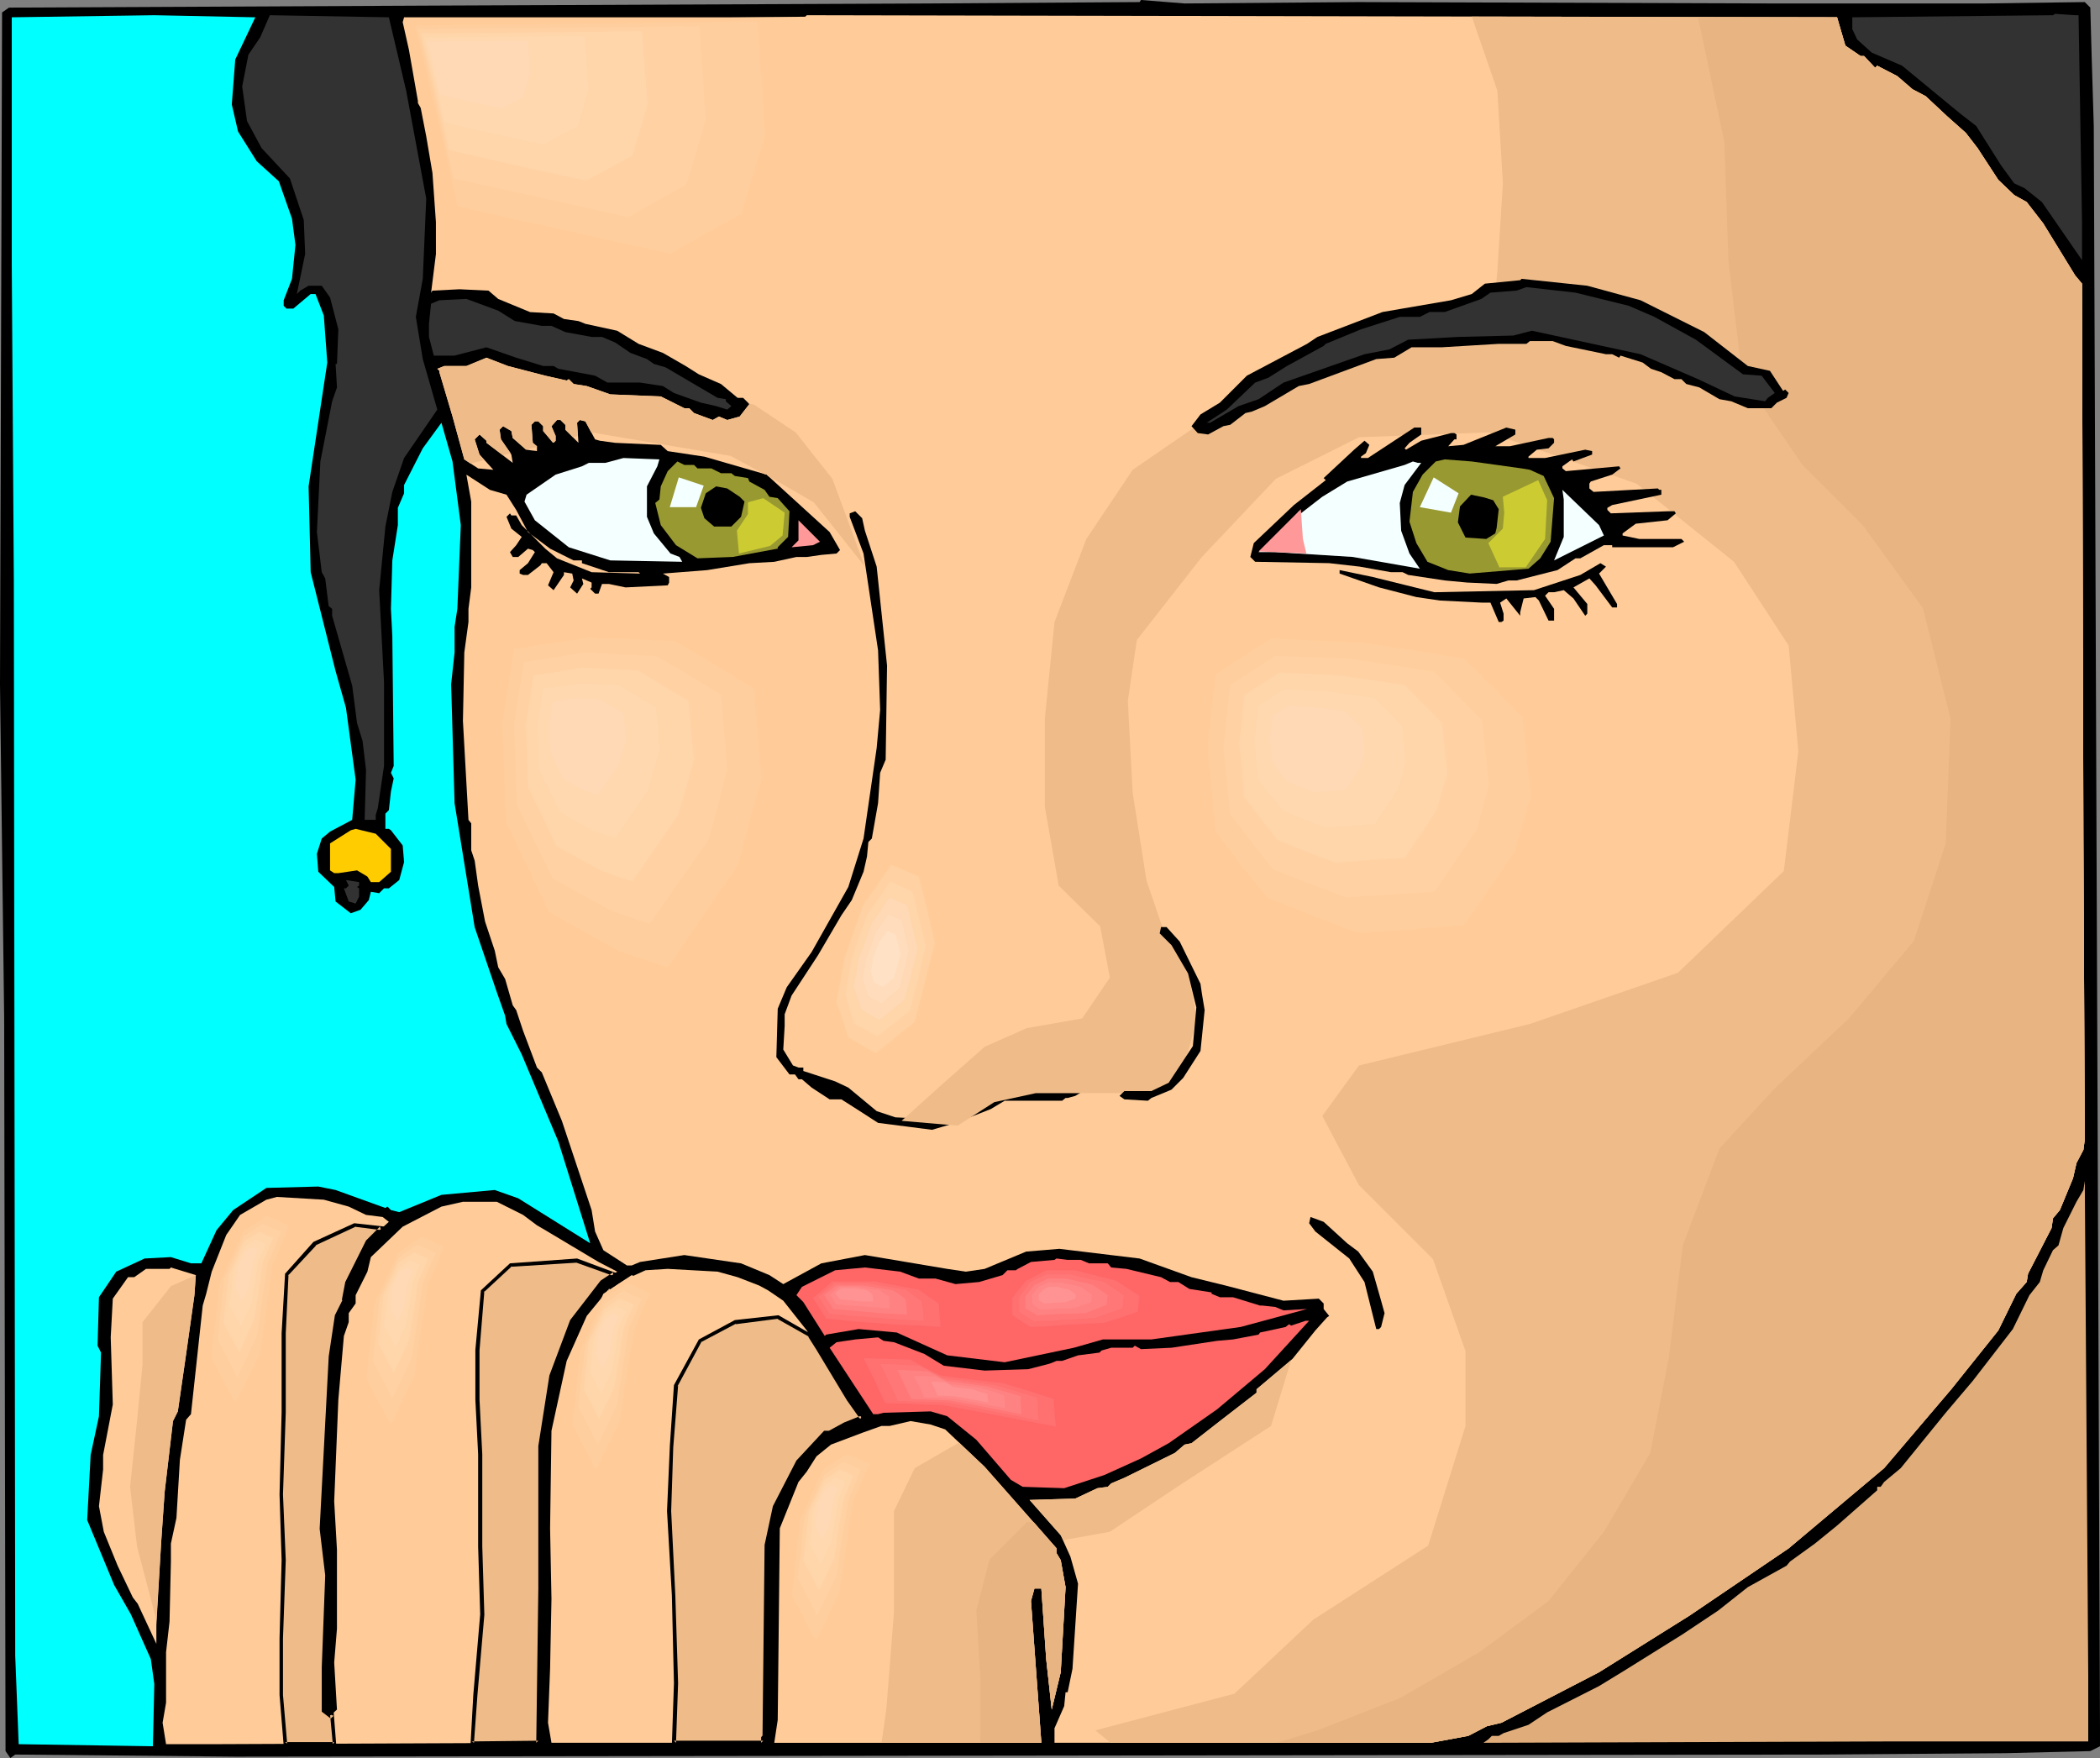
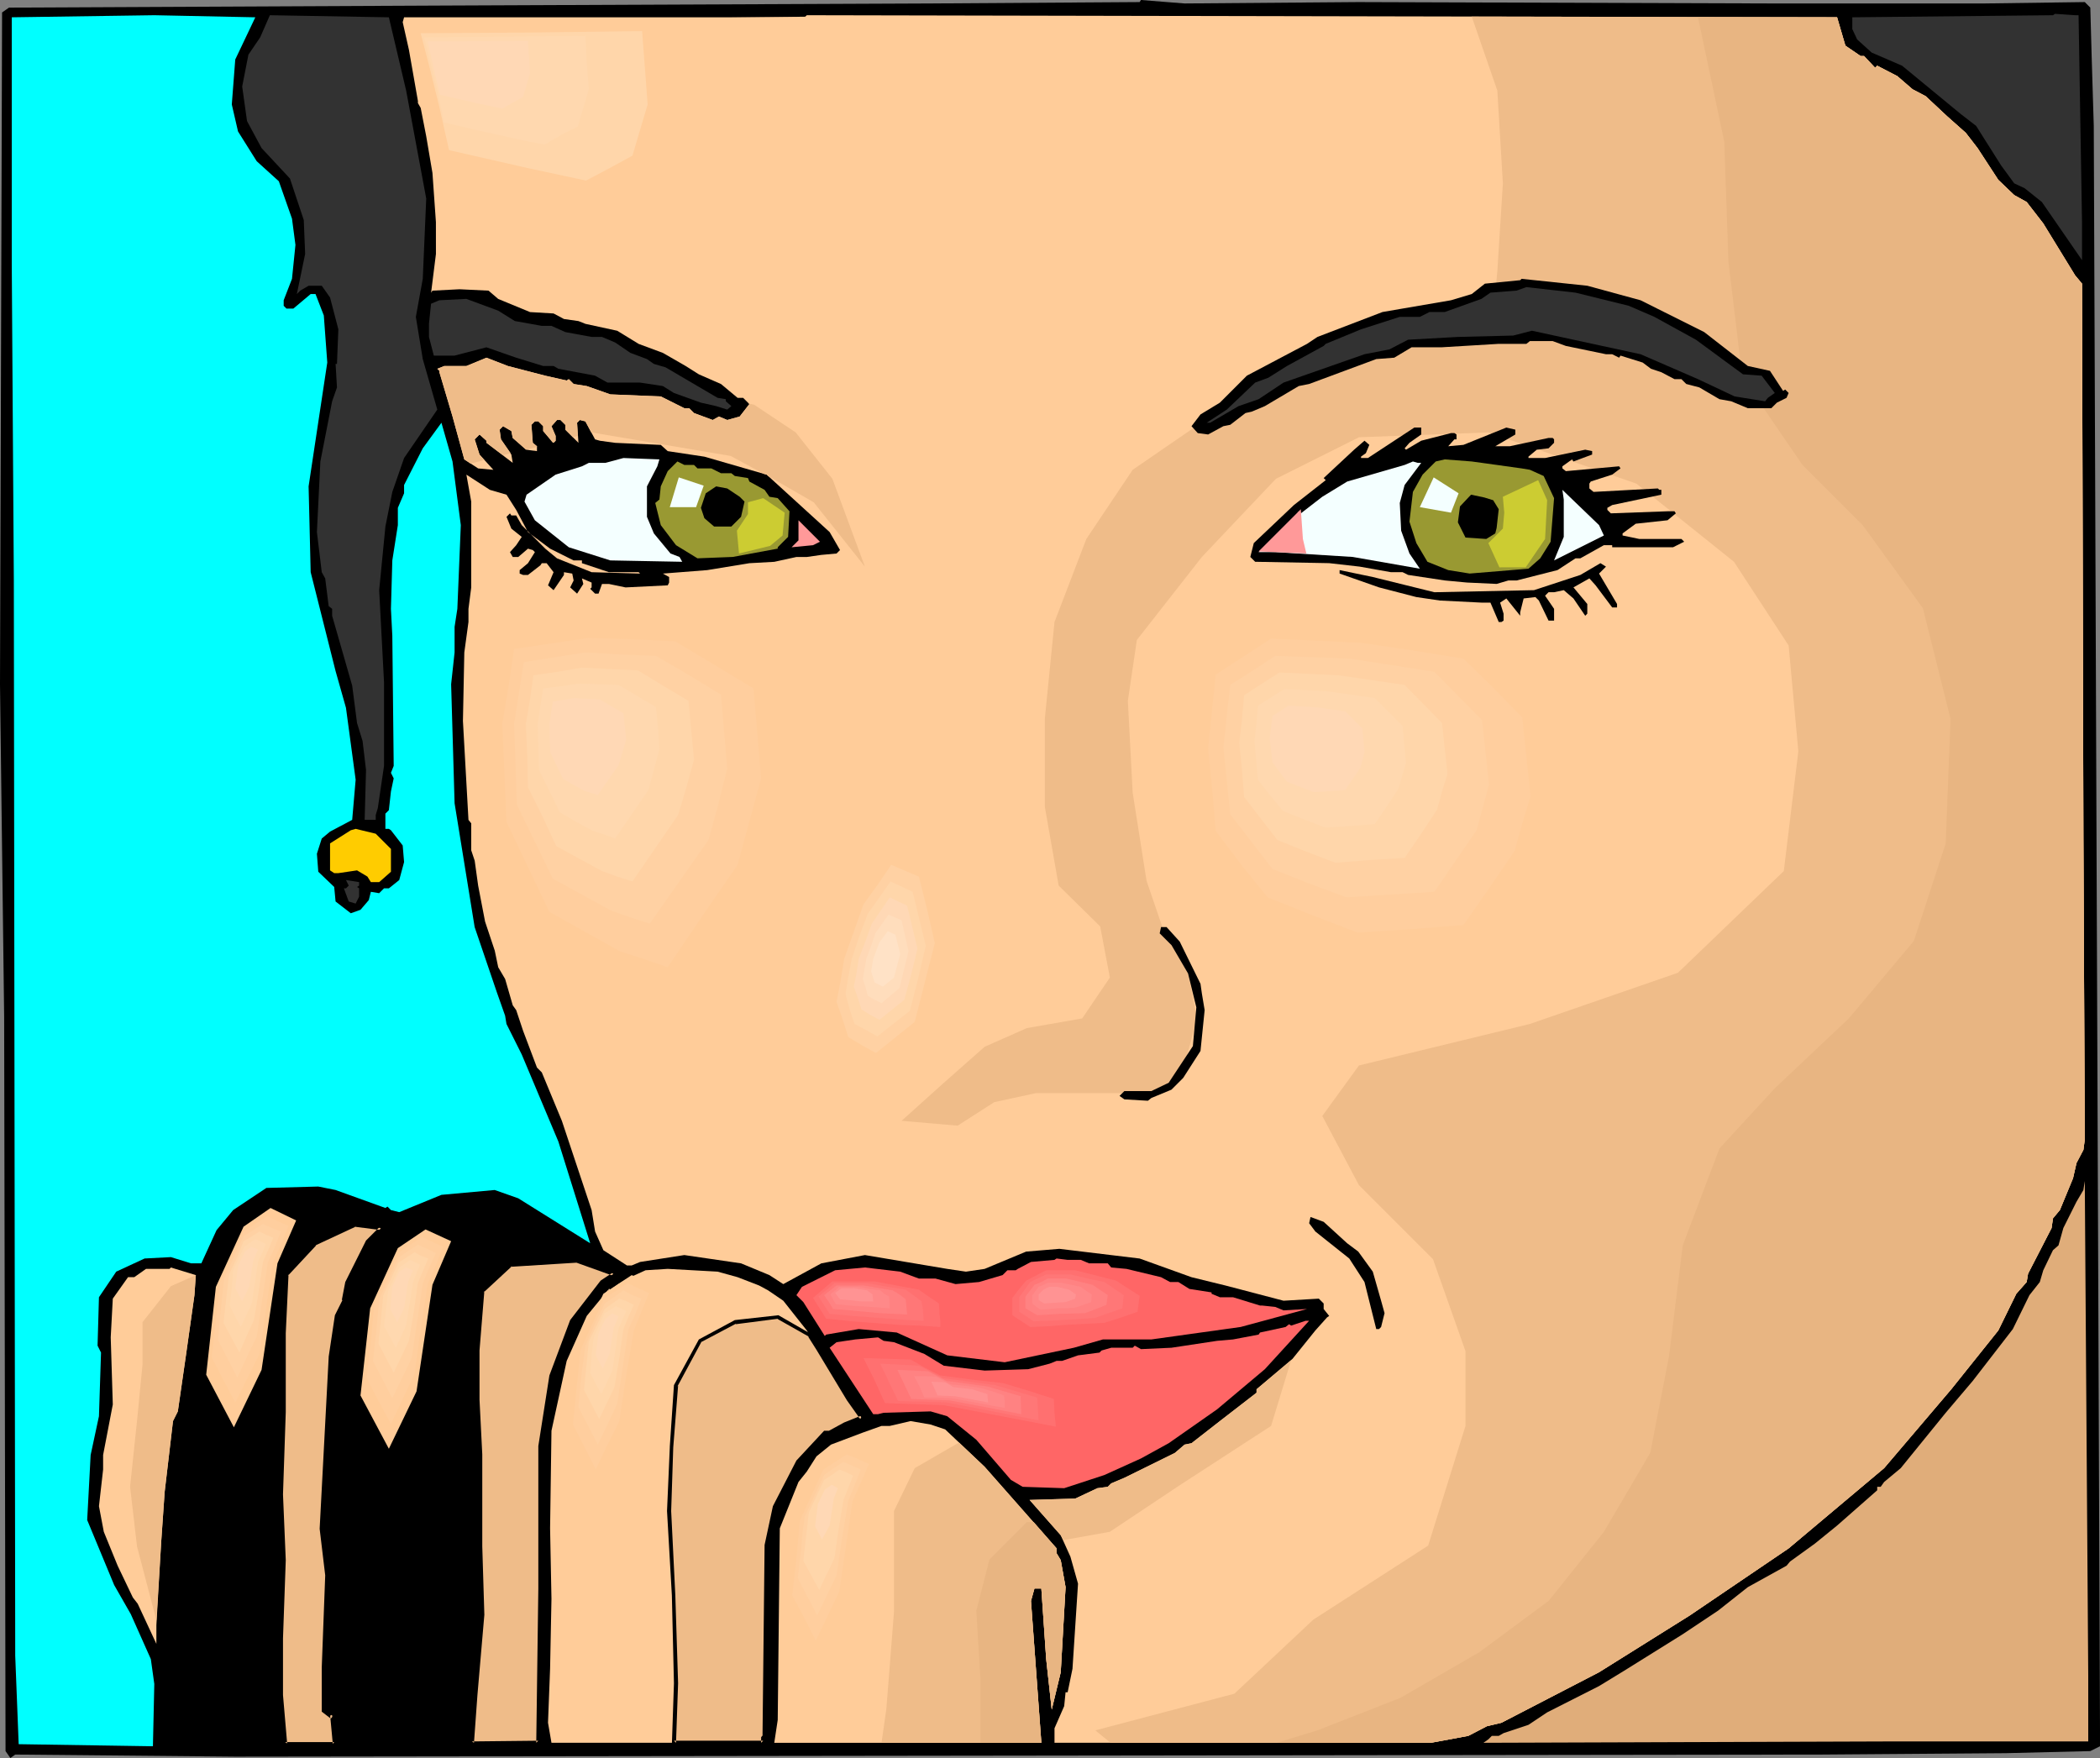
<svg xmlns="http://www.w3.org/2000/svg" xmlns:ns1="http://sodipodi.sourceforge.net/DTD/sodipodi-0.dtd" xmlns:ns2="http://www.inkscape.org/namespaces/inkscape" version="1.0" width="129.766mm" height="108.642mm" id="svg114" ns1:docname="Female 162.wmf">
  <rect width="100%" height="100%" fill="#808080" stroke="none" />
  <ns1:namedview id="namedview114" pagecolor="#ffffff" bordercolor="#000000" borderopacity="0.25" ns2:showpageshadow="2" ns2:pageopacity="0.0" ns2:pagecheckerboard="0" ns2:deskcolor="#d1d1d1" ns2:document-units="mm" />
  <defs id="defs1">
    <pattern id="WMFhbasepattern" patternUnits="userSpaceOnUse" width="6" height="6" x="0" y="0" />
  </defs>
  <path style="fill:#000000;fill-opacity:1;fill-rule:evenodd;stroke:none" d="m 317.22,0.485 96.475,0.323 h 49.773 l 23.432,-0.323 1.293,1.293 0.323,11.635 0.485,15.998 0.323,81.767 0.323,85.807 0.808,206.68 v 4.201 l -2.262,1.131 -19.715,0.485 -42.986,0.323 L 54.944,410.291 3.555,409.806 2.424,410.614 1.293,408.998 0.97,237.545 0,159.818 0.485,2.909 2.101,1.778 104.555,1.293 217.352,0.808 266.155,0.485 266.478,0 276.659,0.808 Z" id="path1" />
  <path style="fill:#323232;fill-opacity:1;fill-rule:evenodd;stroke:none" d="m 485.446,3.555 0.808,48.317 v 8.888 l -9.373,-13.574 -4.04,-3.232 -2.424,-1.131 -3.07,-4.201 -5.818,-9.211 -3.555,-2.747 -13.736,-11.312 -7.11,-3.07 -3.394,-3.07 -1.131,-2.424 V 4.04 l 46.864,-0.485 0.485,-0.323 4.686,0.323 z" id="path2" />
  <path style="fill:#00ffff;fill-opacity:1;fill-rule:evenodd;stroke:none" d="m 54.944,13.897 -0.808,10.504 1.454,6.302 4.363,6.949 5.171,4.686 3.07,8.726 0.808,6.141 -0.808,7.918 -1.939,5.009 v 1.293 l 0.646,0.646 h 1.616 l 4.04,-3.394 h 1.131 l 1.939,5.009 0.808,10.988 -4.363,28.926 0.485,20.038 5.818,23.108 2.424,8.565 2.262,16.806 -0.808,9.373 -5.171,2.747 -1.939,1.616 -1.131,3.555 0.323,4.201 3.717,3.555 0.323,3.393 3.555,2.747 2.262,-0.808 1.939,-2.262 0.485,-1.939 1.939,0.323 1.131,-1.131 h 1.131 l 2.424,-1.939 1.131,-4.201 -0.323,-3.878 -2.747,-3.555 -0.485,-0.323 h -0.808 v -3.555 l 0.808,-0.808 0.485,-4.363 0.646,-3.07 -0.646,-1.293 0.646,-1.616 -0.323,-30.38 -0.323,-6.302 0.323,-11.312 1.293,-8.241 v -4.04 l 1.454,-3.393 v -1.939 l 4.363,-8.565 4.363,-5.979 2.586,9.049 1.939,14.867 -0.808,19.553 -0.646,4.201 v 5.979 l -0.808,7.433 0.808,27.794 4.686,28.926 5.171,15.19 1.939,5.494 0.323,1.939 3.555,7.11 8.565,20.361 7.434,23.755 -16.806,-10.504 -5.494,-1.939 -12.443,1.131 -9.858,4.04 -1.939,-0.485 -0.808,-0.808 -0.485,0.323 -11.635,-4.201 -4.04,-0.808 -12.12,0.323 -7.757,5.171 -3.878,4.686 -3.555,7.757 H 44.602 l -4.686,-1.454 -6.141,0.323 -6.626,3.07 -4.04,5.979 -0.323,11.312 0.808,1.616 -0.485,14.867 -1.939,9.049 -0.808,15.19 6.302,15.19 3.878,6.787 4.686,10.504 0.808,5.817 L 35.714,407.867 4.363,407.382 3.555,386.698 3.232,135.579 2.747,61.568 V 4.04 L 36.037,3.555 59.63,4.04 Z" id="path3" />
  <path style="fill:#323232;fill-opacity:1;fill-rule:evenodd;stroke:none" d="m 94.859,21.169 4.686,25.209 -0.808,18.745 -1.616,8.888 1.616,9.857 3.394,11.796 -7.757,11.312 -2.747,7.918 -1.616,8.08 -1.454,14.867 1.131,21.492 v 19.553 l -1.454,9.857 -0.485,1.616 v 1.131 h -2.586 l 0.323,-11.635 -0.808,-6.787 -1.293,-4.201 -1.131,-8.726 -4.686,-16.321 v -1.616 l -0.808,-0.646 -0.808,-6.464 -0.808,-1.454 -1.131,-9.373 0.808,-16.483 2.747,-14.059 1.131,-3.232 -0.323,-5.494 h 0.323 l 0.323,-8.08 -1.939,-7.433 -1.939,-2.747 h -3.07 l -1.939,1.131 -0.808,0.808 1.939,-9.373 -0.323,-7.918 -3.232,-9.696 -6.626,-7.11 -3.394,-6.302 -1.131,-8.08 1.454,-7.433 2.747,-4.04 2.262,-5.171 27.795,0.485 z" id="path4" />
  <path style="fill:#ffcc99;fill-opacity:1;fill-rule:evenodd;stroke:none" d="m 430.987,10.665 3.555,2.424 h 0.808 l 2.586,2.747 0.485,-0.485 4.686,2.424 3.555,3.07 3.07,1.616 5.01,4.686 4.363,3.878 2.747,3.555 4.848,7.433 3.717,3.555 2.909,1.616 3.878,5.009 7.434,12.12 1.616,1.939 0.323,129.276 0.323,70.617 -0.323,2.424 -1.616,3.07 -0.808,3.555 -3.07,7.433 -1.616,1.939 -0.323,2.262 -5.494,10.665 -0.323,1.939 -2.424,2.747 -4.202,8.565 -10.989,13.736 -15.675,18.422 -22.301,18.745 -23.109,15.675 -21.17,13.251 -22.786,11.796 -3.394,0.808 -4.363,2.262 -8.726,1.616 h -87.91 v -3.393 l 2.262,-5.171 0.323,-3.232 h 0.485 l 1.131,-5.494 1.293,-19.876 -1.778,-6.302 -2.262,-5.009 -7.272,-8.241 10.666,-0.323 5.171,-2.424 2.424,-0.323 0.808,-0.808 3.07,-1.293 11.797,-5.817 2.262,-1.939 1.616,-0.323 6.626,-5.171 8.565,-6.625 v -0.808 l 8.403,-7.11 5.333,-6.625 2.747,-3.07 0.485,-0.323 -1.293,-1.616 v -1.293 l -1.131,-1.131 -8.242,0.485 -13.574,-3.555 -7.918,-1.939 -12.12,-4.363 -18.746,-2.262 -7.757,0.646 -9.696,4.04 -4.363,0.646 -4.363,-0.646 -19.23,-3.232 -10.181,1.939 -8.888,4.848 -3.232,-2.101 -6.626,-2.747 -13.251,-1.939 -10.342,1.616 -1.939,0.808 h -1.131 l -5.494,-3.555 -1.939,-4.363 -0.808,-5.009 -2.262,-6.787 -4.686,-14.059 -4.686,-11.312 -1.131,-1.131 -3.232,-8.565 -1.616,-4.848 -0.808,-1.131 -1.778,-6.141 -1.616,-2.747 -0.808,-3.878 -2.262,-6.787 -1.616,-8.403 -0.808,-5.817 -0.808,-2.424 v -6.302 l -0.646,-0.808 -1.293,-23.108 0.323,-15.998 0.97,-7.11 v -3.07 l 0.646,-5.009 v -20.038 l -1.131,-6.302 5.494,3.555 3.878,1.131 2.262,3.555 2.747,5.171 5.171,3.878 5.494,2.747 h 1.939 v 0.646 l 6.302,2.101 h 6.949 l 0.323,0.323 -11.312,-0.323 -8.08,-3.232 -2.747,-2.262 -5.494,-5.494 -1.293,-2.262 h -1.131 l -0.323,-0.485 -0.808,0.808 1.131,2.747 2.424,1.939 -1.293,1.939 -1.454,1.616 0.646,1.131 h 1.293 l 2.262,-1.939 1.131,0.323 0.485,0.485 -1.616,2.586 -1.939,1.616 v 0.808 l 0.808,0.323 h 1.131 l 2.909,-2.262 0.323,-0.485 h 1.131 l 1.616,2.101 -1.293,3.07 1.293,1.131 2.424,-3.555 v -0.646 l 1.939,0.323 0.323,1.616 -0.808,1.616 1.616,1.454 1.454,-2.262 -0.323,-1.293 2.262,0.97 v 1.131 l -0.323,0.323 1.131,1.131 h 0.808 l 0.808,-2.262 h 1.616 l 3.878,0.808 9.858,-0.485 0.323,-0.646 v -1.293 l -1.454,-0.808 10.342,-0.808 9.858,-1.616 5.818,-0.323 5.171,-1.131 h 2.424 l 3.394,-0.485 3.555,-0.323 0.808,-0.808 -2.424,-4.201 -14.706,-13.412 -14.544,-4.201 -8.565,-1.293 -1.616,-1.454 -10.666,-0.485 -3.555,-0.485 -1.131,-0.323 -2.262,-4.201 -1.293,-0.323 -0.646,0.646 0.323,4.686 -3.07,-3.07 v -1.131 l -1.131,-1.131 h -0.808 l -1.293,1.454 0.97,2.262 v 1.131 l -0.485,0.485 -2.424,-2.747 v -1.131 l -1.131,-1.131 h -0.808 l -0.808,0.808 0.323,4.201 0.97,0.808 v 1.131 l -2.424,-0.323 -3.232,-2.747 -0.323,-1.616 -1.939,-1.131 -0.808,0.808 0.323,2.262 2.424,3.555 0.323,1.939 -6.141,-4.686 v -0.485 l -1.616,-1.454 -1.131,1.131 1.131,3.555 3.232,3.555 -3.555,-0.323 -3.232,-2.101 -2.747,-10.019 -3.07,-10.342 v -0.323 l -0.485,-0.485 1.616,-0.646 h 5.171 l 4.686,-1.939 5.01,1.939 8.726,2.262 5.01,1.131 0.485,-0.323 1.131,1.131 3.07,0.485 5.494,1.939 11.797,0.485 5.494,2.747 h 1.131 l 1.131,1.131 4.363,1.616 1.454,-0.808 1.939,0.808 2.909,-0.808 2.262,-2.909 -1.454,-1.454 h -1.293 l -3.878,-3.232 -5.171,-2.262 -3.07,-1.939 -5.333,-3.07 -5.656,-2.101 -5.01,-3.07 -7.434,-1.616 -1.616,-0.646 -3.394,-0.485 -2.424,-1.293 -5.494,-0.323 -7.434,-3.07 -2.262,-1.939 -6.787,-0.323 -6.302,0.323 -0.323,0.485 1.131,-9.049 V 51.872 L 101,40.399 99.545,31.834 98.253,25.209 97.606,24.078 V 23.593 L 95.505,11.635 94.051,5.171 94.374,4.04 h 93.566 l 0.485,-0.485 240.622,0.485 z" id="path5" />
  <path style="fill:#323232;fill-opacity:1;fill-rule:evenodd;stroke:none" d="m 120.23,74.98 6.302,1.131 h 2.262 l 3.232,1.454 6.141,1.131 h 2.424 l 3.07,1.293 3.555,2.424 3.878,1.454 1.616,1.131 2.747,0.808 12.12,7.11 1.939,0.323 v 0.485 l 1.293,1.131 -0.97,0.808 -2.586,-0.808 -3.555,-0.808 -6.302,-2.262 -2.586,-1.616 -5.333,-0.808 h -7.595 l -2.909,-1.616 -8.565,-1.616 -1.131,-0.646 h -2.424 l -6.302,-1.939 -6.949,-2.424 -7.434,1.939 h -4.848 l -1.131,-4.363 v -3.07 l 0.485,-4.686 1.939,-0.808 6.302,-0.323 7.434,2.747 z" id="path6" />
  <path style="fill:#f4ffff;fill-opacity:1;fill-rule:evenodd;stroke:none" d="m 153.52,108.915 -2.424,4.686 v 7.11 l 1.616,3.878 3.878,4.686 2.101,0.808 0.646,1.131 -16.806,-0.323 -9.696,-3.07 -7.918,-6.302 -2.424,-4.363 0.485,-1.616 6.787,-4.686 6.141,-1.939 1.616,-0.808 h 3.878 l 4.202,-1.131 8.403,0.323 z" id="path7" />
  <path style="fill:#999932;fill-opacity:1;fill-rule:evenodd;stroke:none" d="m 162.085,108.592 0.808,0.808 h 3.232 l 2.262,1.131 h 2.424 l 0.808,0.646 3.07,0.485 0.323,0.808 3.555,1.939 1.131,1.616 1.939,0.323 2.747,3.07 -0.323,5.979 -2.424,2.424 v 0.323 l -10.504,1.939 -8.242,0.323 -5.01,-3.07 -3.555,-4.686 -1.293,-5.171 0.97,-0.808 0.323,-3.07 1.616,-3.555 2.262,-2.262 1.616,0.808 z" id="path8" />
  <path style="fill:#000000;fill-opacity:1;fill-rule:evenodd;stroke:none" d="m 172.75,116.025 1.131,1.131 -0.808,3.555 -2.262,2.262 h -4.04 l -2.262,-1.939 -0.808,-2.424 1.131,-3.393 2.424,-1.616 2.586,0.485 z" id="path9" />
-   <path style="fill:#000000;fill-opacity:1;fill-rule:evenodd;stroke:none" d="m 202,123.944 2.747,8.403 2.424,23.108 -0.323,21.977 -1.293,3.07 -0.485,7.11 -1.454,8.241 -0.808,0.808 -0.323,3.393 -0.808,3.555 -2.747,6.625 -2.424,3.555 -5.494,9.373 -6.141,9.373 -1.616,4.363 v 2.747 l -0.323,5.494 2.262,3.717 1.293,0.485 h 1.131 v 0.808 l 7.434,2.424 3.07,1.454 6.626,5.494 4.363,1.454 10.181,0.485 8.726,-2.747 17.938,-7.757 h 6.141 l 1.939,1.131 0.323,-0.323 h 0.808 l 0.485,0.323 v 1.131 l -4.525,2.747 -1.778,0.485 h -0.485 l -0.808,0.646 h -13.413 l -3.232,1.939 -8.242,3.232 -5.494,1.616 -12.605,-1.616 -5.01,-3.232 -3.555,-2.262 h -2.747 l -4.202,-2.747 -2.262,-1.939 h -0.808 l -0.808,-1.131 h -1.293 l -3.07,-4.04 0.323,-11.312 2.101,-5.009 5.818,-8.241 8.565,-15.19 3.555,-11.312 3.07,-21.169 0.808,-8.888 -0.485,-13.897 -3.394,-22.623 -3.232,-8.565 v -0.808 l 1.293,-0.485 1.616,1.616 z" id="path10" />
  <path style="fill:#ff9999;fill-opacity:1;fill-rule:evenodd;stroke:none" d="m 189.88,127.337 -5.01,0.485 1.616,-1.616 v -4.686 l 5.01,5.009 z" id="path11" />
  <path style="fill:#ffcc00;fill-opacity:1;fill-rule:evenodd;stroke:none" d="m 91.304,198.278 v 5.333 l -2.747,2.424 h -1.939 l -0.808,-1.293 -2.424,-1.454 -4.363,0.646 h -0.97 l -0.97,-0.646 v -6.302 l 4.848,-3.07 1.131,-0.323 4.686,1.131 z" id="path12" />
  <path style="fill:#323232;fill-opacity:1;fill-rule:evenodd;stroke:none" d="m 83.87,206.842 -0.485,0.323 0.485,0.323 v 1.939 l -0.808,1.616 -1.616,-0.485 -1.131,-3.07 h 0.485 l 0.646,-0.646 -0.646,-1.293 3.07,0.485 z" id="path13" />
  <path style="fill:#e0ad7a;fill-opacity:1;fill-rule:evenodd;stroke:none" d="M 487.708,406.736 H 441.976 l -95.505,0.323 1.131,-0.808 0.808,-0.808 h 1.616 l 1.131,-0.646 5.818,-1.939 4.363,-2.909 12.12,-6.141 5.818,-3.555 13.736,-8.565 8.242,-5.494 6.949,-5.494 9.05,-5.009 0.808,-0.97 5.818,-4.201 5.171,-4.201 9.373,-8.241 v -0.808 h 0.808 l 0.808,-1.131 3.878,-3.232 10.504,-12.928 6.302,-7.433 9.373,-12.12 3.878,-7.918 2.424,-3.07 0.808,-2.747 2.262,-4.686 1.293,-1.131 1.131,-4.04 3.07,-6.141 1.616,-2.747 0.323,-2.101 0.808,115.541 z" id="path14" />
-   <path style="fill:#ffcc99;fill-opacity:1;fill-rule:evenodd;stroke:none" d="m 81.446,281.822 4.04,1.939 3.878,0.485 1.454,1.131 -5.01,4.525 -4.686,9.534 -0.808,4.363 -1.616,3.555 -1.616,9.696 -1.939,39.914 1.293,10.988 -0.808,21.492 v 10.181 l 1.454,1.131 1.616,-1.454 -0.646,-10.988 0.646,-7.918 v -18.422 l -0.646,-11.312 0.97,-23.755 1.293,-14.867 1.131,-3.232 v -2.101 l 1.616,-2.262 v -1.939 l 2.747,-5.494 0.808,-3.393 7.434,-7.11 9.05,-4.686 5.01,-1.131 h 7.918 l 6.141,3.07 3.232,2.424 1.939,1.131 12.443,7.433 4.363,2.262 -3.555,2.424 -6.949,9.049 -4.848,12.928 -2.586,16.321 v 33.289 l -0.485,36.036 -75.952,0.323 H 38.784 l -0.808,-5.009 0.808,-4.686 v -11.796 l 0.808,-7.11 0.323,-14.059 v -4.201 l 1.293,-5.979 0.808,-13.574 1.454,-9.373 1.131,-1.293 2.747,-25.37 0.808,-2.747 1.293,-5.171 3.394,-8.565 3.232,-4.686 6.141,-3.555 2.424,-0.646 10.989,0.646 z" id="path15" />
  <path style="fill:#ffcc99;fill-opacity:1;fill-rule:evenodd;stroke:none" d="m 45.41,302.507 -1.939,13.736 -1.939,13.412 -1.131,2.262 -1.939,16.483 -0.808,11.635 -1.131,19.553 v 4.363 l -4.363,-9.373 -1.131,-1.454 -3.555,-7.433 -3.232,-7.918 -1.131,-5.979 0.97,-8.565 v -3.394 l 2.262,-11.796 -0.485,-15.675 0.485,-9.049 3.555,-5.009 h 1.454 l 2.747,-1.939 h 5.494 l 0.323,-0.323 5.818,1.778 z" id="path16" />
  <path style="fill:#ffcc99;fill-opacity:1;fill-rule:evenodd;stroke:none" d="m 172.265,298.305 5.01,1.939 2.101,1.131 3.555,2.424 5.494,6.949 2.586,4.363 7.11,11.796 2.747,3.878 0.485,0.323 -4.04,1.616 -3.555,1.939 h -1.131 l -6.141,6.625 -5.656,10.504 -1.778,9.049 -0.485,44.6 -0.323,0.485 v 1.131 h -49.45 l -0.808,-4.686 0.485,-12.604 0.323,-16.321 -0.323,-16.483 0.323,-22.785 3.555,-16.321 4.686,-10.504 5.171,-6.302 5.01,-2.747 3.555,-1.616 5.171,-0.323 11.635,0.646 z" id="path17" />
  <path style="fill:#ff6666;fill-opacity:1;fill-rule:evenodd;stroke:none" d="m 295.404,319.797 -11.15,9.373 -11.312,7.918 -6.464,3.555 -8.565,3.878 -9.373,3.07 -9.696,-0.323 -2.747,-1.616 -8.08,-9.373 -6.787,-5.494 -3.878,-1.131 -10.989,0.323 -1.293,0.323 h -1.131 l -10.181,-15.513 1.616,-1.293 4.363,-0.646 5.333,-0.485 1.293,0.808 2.424,0.323 7.11,2.747 4.525,2.747 9.534,1.131 10.181,-0.323 5.01,-1.293 1.616,-0.646 h 1.293 l 3.717,-1.293 5.01,-0.646 0.485,-0.485 2.262,-0.646 h 5.01 l 0.485,-0.485 1.454,0.808 7.11,-0.323 10.666,-1.616 3.717,-0.323 5.979,-1.131 0.323,-0.485 5.979,-1.293 0.808,-0.646 0.485,0.323 3.394,-1.131 h 0.808 z" id="path18" />
  <path style="fill:#ffcc99;fill-opacity:1;fill-rule:evenodd;stroke:none" d="m 220.745,333.856 9.211,8.726 16.806,19.068 v 1.131 l 0.97,1.616 1.131,6.302 -1.131,19.876 -2.101,8.726 -1.293,-11.796 -1.131,-16.483 h -1.616 l -0.808,2.909 2.424,33.127 H 180.83 l 0.808,-5.333 0.485,-44.762 4.363,-10.827 1.939,-2.424 2.262,-3.555 3.394,-2.747 7.272,-2.747 4.525,-1.616 h 1.939 l 4.848,-1.131 4.686,0.808 z" id="path19" />
  <path style="fill:#efbc89;fill-opacity:1;fill-rule:evenodd;stroke:none" d="m 110.211,407.059 0.808,-11.15 1.616,-18.745 -0.485,-15.998 v -21.492 l -0.646,-12.766 v -11.635 l 1.131,-13.736 6.626,-6.141 15.514,-0.97 8.565,3.07 -2.747,1.939 -6.949,9.049 -4.848,12.928 -2.586,16.321 v 33.289 l -0.485,36.036 z m -43.632,0.162 -0.808,-11.312 v -13.251 l 0.485,-18.26 -0.485,-15.352 0.485,-19.23 V 311.394 l 0.646,-13.736 6.626,-7.11 9.373,-4.363 6.141,0.646 -3.232,3.07 -4.686,9.534 -0.808,4.363 -1.616,3.555 -1.616,9.696 -1.939,39.914 1.293,10.988 -0.808,21.492 v 10.181 l 1.454,1.131 0.485,-0.323 0.485,6.787 z" id="path20" />
  <path style="fill:#000000;fill-opacity:1;fill-rule:evenodd;stroke:none" d="m 110.211,406.736 0.485,0.323 0.808,-11.15 v 0 l 1.616,-18.745 v 0 l -0.485,-15.998 v -21.492 l -0.646,-12.766 v -11.635 0.162 l 1.131,-13.897 -0.162,0.323 6.626,-6.141 -0.323,0.162 15.514,-0.97 h -0.162 l 8.565,3.07 v -0.808 l -2.909,1.939 -7.11,9.211 -4.848,12.928 -2.586,16.483 v 33.289 l -0.485,36.036 0.485,-0.485 -15.514,0.162 -0.323,0.808 16.322,-0.162 0.323,-36.359 v -33.289 0.162 l 2.747,-16.483 v 0 l 4.686,-12.766 v 0 l 6.949,-8.888 -0.162,0.162 3.555,-2.424 -9.534,-3.555 -15.675,1.131 -6.787,6.302 -1.293,13.897 v 0 11.635 l 0.646,12.766 v 21.492 l 0.485,15.998 v -0.162 l -1.616,18.907 v 0 l -0.646,11.635 z" id="path21" />
  <path style="fill:#000000;fill-opacity:1;fill-rule:evenodd;stroke:none" d="m 66.579,406.897 0.485,0.323 -0.97,-11.312 v 0 -13.251 l 0.646,-18.26 -0.646,-15.352 0.646,-19.23 V 311.394 l 0.646,-13.736 -0.162,0.323 6.626,-7.11 h -0.162 l 9.373,-4.363 h -0.323 l 6.302,0.808 -0.323,-0.808 -3.232,3.232 -4.848,9.696 -0.808,4.201 h 0.162 l -1.778,3.555 -1.454,9.696 v 0.162 l -2.101,39.914 v 0.162 l 1.293,10.827 v 0 l -0.808,21.492 v 10.342 l 2.101,1.616 0.646,-0.646 -0.808,-0.323 0.646,6.949 0.323,-0.485 H 66.579 l -0.323,0.808 h 12.282 l -0.646,-8.241 -1.131,0.97 h 0.646 l -1.616,-1.131 0.162,0.323 v -10.181 l 0.808,-21.492 v -0.162 L 75.629,356.964 v 0 l 1.939,-39.914 v 0 l 1.616,-9.696 -0.162,0.162 1.778,-3.555 0.808,-4.363 -0.162,0.162 4.848,-9.534 h -0.162 l 3.878,-3.717 -7.272,-0.808 -9.534,4.363 -6.626,7.433 -0.808,13.897 v 18.422 l -0.485,19.23 0.485,15.352 -0.485,18.26 v 13.251 0 l 0.97,11.796 z" id="path22" />
  <path style="fill:#efbc89;fill-opacity:1;fill-rule:evenodd;stroke:none" d="m 157.398,407.059 0.485,-13.897 -0.646,-20.523 -0.97,-19.715 0.646,-14.867 0.97,-14.382 5.656,-10.504 8.242,-4.363 9.858,-1.131 7.434,4.201 1.939,3.232 7.11,11.796 2.747,3.878 0.485,0.323 -4.04,1.616 -3.555,1.939 h -1.131 l -6.141,6.625 -5.656,10.504 -1.778,9.049 -0.485,44.6 -0.323,0.485 v 1.131 z m -15.029,-106.168 -0.323,0.323 0.162,-0.162 z" id="path23" />
  <path style="fill:#000000;fill-opacity:1;fill-rule:evenodd;stroke:none" d="m 157.398,406.574 0.485,0.485 0.485,-13.897 -0.646,-20.523 -0.97,-19.715 0.485,-14.867 v 0 l 1.131,-14.382 -0.162,0.162 5.656,-10.504 -0.162,0.162 8.242,-4.363 -0.162,0.162 10.019,-1.293 h -0.323 l 7.434,4.201 h -0.162 l 1.939,3.07 7.11,11.796 2.747,3.878 v 0.162 l 0.485,0.323 0.162,-0.808 -4.04,1.616 v 0 l -3.555,1.939 h 0.162 -1.293 l -6.464,6.949 -5.494,10.665 -1.939,9.049 -0.485,44.6 0.162,-0.323 -0.485,0.646 v 1.293 l 0.485,-0.485 h -20.846 l -0.485,0.97 21.654,-0.162 0.162,-1.454 -0.162,0.323 0.485,-0.485 0.323,-44.924 v 0.162 l 1.939,-9.049 v 0.162 l 5.494,-10.665 v 0.162 l 6.141,-6.625 h -0.323 1.293 l 3.555,-1.939 v 0 l 4.525,-1.778 -0.808,-0.808 h 0.162 l -2.909,-3.878 -6.949,-11.796 -2.101,-3.232 -7.595,-4.363 -10.181,1.131 -8.403,4.525 -5.818,10.665 -0.97,14.382 v 0.162 l -0.646,14.867 1.131,19.715 0.485,20.523 -0.485,14.382 z" id="path24" />
  <path style="fill:#000000;fill-opacity:1;fill-rule:evenodd;stroke:none" d="m 142.531,301.375 -0.485,-0.808 -0.323,0.323 0.646,0.646 0.162,-0.162 h -0.162 0.162 l 3.394,-2.586 -4.04,1.778 -0.162,0.323 0.485,0.646 3.717,-2.747 z" id="path25" />
  <path style="fill:#efbc89;fill-opacity:1;fill-rule:evenodd;stroke:none" d="m 205.878,407.059 1.131,-7.918 1.778,-22.623 v -23.593 l 4.848,-10.019 10.342,-5.979 5.979,5.656 16.806,19.068 v 1.131 l 0.97,1.616 1.131,6.302 -1.131,19.876 -2.101,8.726 -1.293,-11.796 -1.131,-16.483 h -1.616 l -0.808,2.909 2.424,33.127 z" id="path26" />
  <path style="fill:#f4ffff;fill-opacity:1;fill-rule:evenodd;stroke:none" d="m 162.569,118.449 h -6.141 l 2.101,-6.949 5.818,1.939 z" id="path27" />
  <path style="fill:#cccc32;fill-opacity:1;fill-rule:evenodd;stroke:none" d="m 172.589,129.276 -0.485,-5.333 2.586,-3.878 v -2.747 l 3.555,-0.97 5.01,3.394 -0.485,5.333 -2.909,2.424 z" id="path28" />
  <path style="fill:#efbc89;fill-opacity:1;fill-rule:evenodd;stroke:none" d="m 259.368,407.059 -3.555,-2.909 32.482,-8.565 18.422,-17.291 26.826,-17.291 8.726,-27.956 v -17.452 l -7.595,-21.492 -17.291,-17.291 -8.565,-16.16 8.565,-11.796 39.915,-9.696 34.582,-11.958 24.725,-23.755 3.394,-27.956 -2.262,-24.724 -12.766,-19.553 -22.786,-18.26 -34.582,-11.958 -30.219,1.131 -19.392,9.696 -17.291,18.26 -15.19,19.391 -2.101,14.22 1.131,21.492 3.232,20.523 4.363,12.766 5.333,8.726 2.101,10.665 -3.232,11.958 -6.464,5.494 h -12.928 -15.029 l -9.696,2.101 -8.565,5.494 -13.09,-1.131 9.696,-8.726 9.696,-8.565 9.858,-4.363 12.928,-2.262 6.464,-9.534 -2.262,-11.958 -9.696,-9.534 -3.232,-18.422 V 167.898 l 2.262,-22.623 7.434,-19.391 10.827,-16.16 23.755,-16.321 29.088,-12.928 31.35,-6.464 0.97,-10.665 1.293,-20.523 -1.293,-21.654 -5.979,-17.291 85.325,0.162 1.939,6.625 3.555,2.424 h 0.808 l 2.586,2.747 0.485,-0.485 4.686,2.424 3.555,3.07 3.07,1.616 5.01,4.686 4.363,3.878 2.747,3.555 4.848,7.433 3.717,3.555 2.909,1.616 3.878,5.009 7.434,12.12 1.616,1.939 0.323,129.276 0.323,70.617 -0.323,2.424 -1.616,3.07 -0.808,3.555 -3.07,7.433 -1.616,1.939 -0.323,2.262 -5.494,10.665 -0.323,1.939 -2.424,2.747 -4.202,8.565 -10.989,13.736 -15.675,18.422 -22.301,18.745 -23.109,15.675 -21.17,13.251 -22.786,11.796 -3.394,0.808 -4.363,2.262 -8.726,1.616 z" id="path29" />
  <path style="fill:#000000;fill-opacity:1;fill-rule:evenodd;stroke:none" d="m 373.457,133.963 4.202,7.11 v 0.808 h -1.131 l -3.878,-5.171 -1.454,-1.616 -3.717,2.101 3.232,3.878 v 2.262 l -0.485,0.485 -2.747,-4.04 -2.262,-1.939 -2.262,0.485 h -1.293 l -0.808,0.808 2.101,3.07 v 2.747 h -1.293 l -2.262,-4.686 -0.808,-0.808 -2.747,0.323 -0.808,3.232 v 0.808 l -3.232,-4.04 -1.454,0.97 0.808,2.586 v 1.616 l -0.485,0.323 h -0.646 l -1.939,-4.525 h -2.101 l -9.696,-0.485 -5.494,-0.808 -8.726,-2.262 -9.211,-3.232 v -0.808 l 7.757,1.616 14.382,3.555 23.27,-0.485 10.827,-3.555 4.686,-2.747 1.293,0.808 z" id="path30" />
  <path style="fill:#000000;fill-opacity:1;fill-rule:evenodd;stroke:none" d="m 275.528,219.931 4.848,9.857 0.323,2.262 0.646,3.878 -0.97,9.534 -4.04,6.302 -2.747,2.747 -4.686,1.939 -0.808,0.646 -5.494,-0.323 -1.131,-0.808 1.131,-1.131 h 6.302 l 4.04,-1.939 5.656,-8.565 0.808,-9.049 -1.939,-7.918 -3.878,-6.625 -2.747,-2.747 0.323,-1.454 h 1.293 z" id="path31" />
  <path style="fill:#000000;fill-opacity:1;fill-rule:evenodd;stroke:none" d="m 314.635,290.387 2.586,1.939 3.394,4.686 1.939,6.787 0.808,2.909 -0.808,3.232 -0.485,0.485 h -0.646 l -2.747,-10.988 -3.555,-5.494 -7.918,-6.302 -1.454,-1.939 0.323,-1.454 3.07,1.131 z" id="path32" />
  <path style="fill:#ff6666;fill-opacity:1;fill-rule:evenodd;stroke:none" d="m 252.419,294.265 1.939,0.808 h 4.363 l 0.808,0.97 3.555,0.323 8.08,1.939 2.101,1.131 h 1.939 l 2.586,1.616 5.171,0.808 v 0.323 l 1.939,0.808 h 3.07 l 6.302,1.939 h 0.485 l 3.07,0.323 1.939,0.808 5.494,-0.323 -15.514,4.201 -20.846,2.909 h -11.312 l -6.787,1.939 -16.16,3.393 -13.413,-1.616 -11.797,-5.333 -8.888,-0.808 -7.595,1.293 -0.323,0.323 -5.01,-7.918 -1.616,-1.616 1.293,-1.939 7.757,-3.878 6.949,-0.646 8.242,0.97 4.363,1.616 h 3.878 l 4.686,1.293 5.494,-0.485 5.494,-1.616 1.131,-1.131 h 1.939 l 0.485,-0.323 3.07,-1.616 5.494,-0.485 0.485,-0.323 2.586,0.323 z" id="path33" />
  <path style="fill:#efbc89;fill-opacity:1;fill-rule:evenodd;stroke:none" d="m 174.689,94.21 1.454,0.323 9.696,6.464 8.565,10.827 7.595,20.523 -11.958,-15.028 -10.666,-6.141 -0.323,-0.323 -0.646,-0.162 -7.757,-4.201 -32.482,-5.494 v 0.162 l -1.454,-2.747 -1.293,-0.323 -0.646,0.646 0.162,3.07 -1.131,0.323 -1.778,-1.778 v -1.131 l -1.131,-1.131 h -0.808 l -1.293,1.454 0.97,2.262 v 1.131 l -0.323,0.323 -0.323,0.162 -2.262,-2.747 v -1.131 l -1.131,-1.131 h -0.808 l -0.808,0.808 0.323,4.201 0.97,0.808 v 0.162 l -2.586,0.646 -3.07,-2.747 -0.323,-1.616 -1.939,-1.131 -0.808,0.808 0.323,2.262 2.262,3.232 -1.778,0.485 -3.878,-2.909 v -0.485 l -1.616,-1.454 -1.131,1.131 1.131,3.555 1.131,1.293 -3.232,0.808 -1.454,-0.97 -2.747,-10.019 -3.07,-10.342 v -0.323 l -0.485,-0.485 1.616,-0.646 h 5.171 l 4.686,-1.939 5.01,1.939 8.726,2.262 5.01,1.131 0.485,-0.323 1.131,1.131 3.07,0.485 5.494,1.939 11.797,0.485 5.494,2.747 h 1.131 l 1.131,1.131 4.363,1.616 1.454,-0.808 1.939,0.808 2.909,-0.808 2.262,-2.909 z" id="path34" />
  <path style="fill:#efbc89;fill-opacity:1;fill-rule:evenodd;stroke:none" d="m 248.379,359.711 10.827,-1.939 15.998,-10.665 21.654,-14.059 4.686,-15.352 -8.08,6.787 v 0.808 l -8.565,6.625 -6.626,5.171 -1.616,0.323 -2.262,1.939 -11.797,5.817 -3.07,1.293 -0.808,0.808 -2.424,0.323 -5.171,2.424 -10.666,0.323 7.272,8.241 z" id="path35" />
  <path style="fill:#e8b582;fill-opacity:1;fill-rule:evenodd;stroke:none" d="m 228.987,407.059 v -14.705 l -0.97,-16.16 3.07,-11.958 8.726,-8.726 h 1.616 l 5.333,6.141 v 1.131 l 0.97,1.616 1.131,6.302 -1.131,19.876 -2.101,8.726 -1.293,-11.796 -1.131,-16.483 h -1.616 l -0.808,2.909 2.424,33.127 z" id="path36" />
  <path style="fill:#e8b582;fill-opacity:1;fill-rule:evenodd;stroke:none" d="m 298.152,407.059 9.534,-2.909 19.392,-7.595 18.422,-10.665 16.16,-11.958 12.928,-16.16 10.827,-18.422 4.363,-22.462 3.232,-26.017 8.565,-22.623 12.928,-14.059 17.291,-16.321 15.19,-18.099 7.434,-22.785 1.131,-29.087 -6.464,-25.855 -14.059,-19.391 -14.059,-14.059 -14.059,-20.523 -3.232,-26.986 -0.97,-27.956 -6.141,-29.087 h 32.482 l 1.939,6.625 3.555,2.424 h 0.808 l 2.586,2.747 0.485,-0.485 4.686,2.424 3.555,3.07 3.07,1.616 5.01,4.686 4.363,3.878 2.747,3.555 4.848,7.433 3.717,3.555 2.909,1.616 3.878,5.009 7.434,12.12 1.616,1.939 0.323,129.276 0.323,70.617 -0.323,2.424 -1.616,3.07 -0.808,3.555 -3.07,7.433 -1.616,1.939 -0.323,2.262 -5.494,10.665 -0.323,1.939 -2.424,2.747 -4.202,8.565 -10.989,13.736 -15.675,18.422 -22.301,18.745 -23.109,15.675 -21.17,13.251 -22.786,11.796 -3.394,0.808 -4.363,2.262 -8.726,1.616 z" id="path37" />
  <path style="fill:#000000;fill-opacity:1;fill-rule:evenodd;stroke:none" d="m 383.153,70.132 14.867,7.433 10.181,7.918 5.171,1.131 3.07,4.686 0.485,-0.323 0.808,0.808 -0.485,1.131 -2.262,1.131 -1.293,1.293 h -5.494 l -3.878,-1.616 -2.747,-0.485 -4.686,-2.747 -3.07,-0.808 -1.131,-1.131 h -1.616 l -3.07,-1.616 -2.424,-0.808 -1.939,-1.454 -5.171,-1.616 -0.323,0.485 -1.616,-0.808 h -1.454 l -9.373,-1.939 -3.07,-1.131 h -5.333 l -0.808,0.646 h -6.464 l -13.413,0.808 h -6.949 l -4.04,2.424 -4.202,0.323 -15.675,5.817 -2.424,0.485 -7.918,4.686 -3.07,1.293 -1.454,0.323 -3.555,2.747 -1.616,0.323 -3.555,1.939 -2.424,-0.323 -1.454,-1.616 2.101,-2.747 4.525,-2.747 6.302,-6.302 14.059,-7.433 2.424,-1.616 15.19,-5.817 4.686,-0.808 11.312,-1.939 4.848,-1.454 3.07,-2.424 8.242,-0.808 0.323,-0.323 15.352,1.616 z" id="path38" />
  <path style="fill:#323232;fill-opacity:1;fill-rule:evenodd;stroke:none" d="m 380.406,71.425 5.979,2.586 9.696,5.333 10.989,8.08 4.363,0.323 3.07,4.04 -1.616,1.131 -0.646,0.808 -7.11,-1.131 -8.565,-4.04 -13.413,-5.817 -25.371,-5.494 -4.363,1.131 -12.928,0.323 -11.635,0.646 -4.363,2.262 -5.818,1.131 -18.907,6.625 -5.818,3.878 -4.686,1.616 -6.626,3.878 h -0.808 l 4.686,-3.07 6.626,-6.302 3.07,-1.131 4.363,-2.747 8.565,-4.686 0.485,-0.485 8.242,-3.394 9.05,-2.909 h 4.686 l 2.262,-1.131 h 3.555 l 8.565,-3.07 2.101,-1.454 6.141,-0.485 2.262,-0.808 11.474,1.293 z" id="path39" />
  <path style="fill:#000000;fill-opacity:1;fill-rule:evenodd;stroke:none" d="m 331.926,101.482 -2.747,1.939 -1.131,1.293 0.323,0.323 3.555,-2.101 6.949,-1.778 h 0.808 l 0.485,0.323 v 1.131 h -0.485 l -1.454,1.616 3.555,-0.323 10.019,-4.04 2.101,0.485 v 1.131 l -4.686,2.747 h 3.394 l 9.05,-1.939 h 0.97 l 0.323,0.323 v 0.808 l -1.293,1.293 -2.747,0.323 -1.939,1.616 v 0.323 h 3.878 l 9.373,-1.939 1.616,0.323 v 0.808 l -4.363,1.616 -0.323,-0.485 -2.262,1.616 v 0.485 l 0.808,0.646 12.443,-1.131 0.323,0.485 -1.939,1.454 -5.01,1.616 -0.323,0.485 v 1.131 l 0.97,0.808 15.029,-0.808 0.323,0.323 h 0.485 v 1.131 l -11.474,2.424 -1.131,0.646 v 0.485 l 0.808,0.808 13.251,-0.485 h 1.616 l 0.323,0.485 -1.939,1.616 -7.434,0.808 -3.07,2.262 v 0.485 l 3.878,0.808 h 9.858 l 0.646,0.646 -2.586,1.293 h -14.221 v -0.485 h -1.939 l -5.494,3.07 h -1.131 l -4.202,2.747 -9.534,2.424 h -1.939 l -2.747,0.808 -6.949,-0.323 -5.171,-0.485 -8.565,-1.293 -1.293,-0.646 h -2.747 l -2.747,-0.485 -4.525,-0.808 -7.11,-0.808 -17.291,-0.323 -0.808,-0.808 -0.323,-0.323 0.808,-3.232 9.373,-8.888 7.434,-5.817 -0.485,-0.485 7.11,-6.625 2.424,-2.101 1.131,0.97 -0.808,1.939 -1.131,0.808 v 0.323 h 1.616 l 10.827,-7.11 h 1.616 z" id="path40" />
  <path style="fill:#999932;fill-opacity:1;fill-rule:evenodd;stroke:none" d="m 355.358,109.4 1.939,0.323 3.232,1.454 2.424,5.171 -0.808,10.181 -2.424,3.878 -2.747,2.424 -13.736,1.131 -5.01,-0.808 -4.848,-1.939 -2.586,-4.363 -1.616,-5.009 0.808,-6.949 2.262,-4.04 3.07,-3.07 2.101,-0.485 6.302,0.485 z" id="path41" />
  <path style="fill:#f4ffff;fill-opacity:1;fill-rule:evenodd;stroke:none" d="m 331.926,108.107 -3.878,5.171 -1.131,4.201 0.323,6.464 1.939,5.333 2.424,3.555 -15.675,-2.747 -18.099,-1.131 h -3.878 l 8.565,-8.241 0.808,-1.293 0.485,0.485 5.01,-3.878 5.818,-3.555 13.413,-3.878 1.939,-0.808 1.131,0.323 z" id="path42" />
  <path style="fill:#f4ffff;fill-opacity:1;fill-rule:evenodd;stroke:none" d="m 374.588,125.075 -11.635,5.817 2.262,-5.494 v -8.726 l -0.323,-2.262 8.565,8.241 z" id="path43" />
  <path style="fill:#000000;fill-opacity:1;fill-rule:evenodd;stroke:none" d="m 348.732,116.833 1.293,2.101 -0.485,4.363 -0.323,1.293 -2.101,1.293 -4.848,-0.323 -1.778,-3.555 0.485,-3.717 2.586,-2.747 3.07,0.646 z" id="path44" />
  <path style="fill:#f4ffff;fill-opacity:1;fill-rule:evenodd;stroke:none" d="m 338.875,119.742 -7.272,-1.293 3.232,-6.949 5.818,3.717 z" id="path45" />
  <path style="fill:#ff9999;fill-opacity:1;fill-rule:evenodd;stroke:none" d="m 293.95,128.792 11.15,0.485 -0.808,-3.393 -0.485,-6.949 z" id="path46" />
  <path style="fill:#cccc32;fill-opacity:1;fill-rule:evenodd;stroke:none" d="m 350.187,132.508 -2.586,-5.656 3.394,-3.393 0.323,-3.717 -0.323,-3.717 8.242,-3.878 2.101,4.686 -0.485,9.049 -4.525,6.625 z" id="path47" />
  <path style="fill:#ffcc99;fill-opacity:1;fill-rule:evenodd;stroke:none" d="M 185.84,56.72 166.448,67.708 141.561,62.214 108.11,54.619 103.747,36.197 96.152,5.009 190.041,3.878 192.142,35.228 Z" id="path48" />
-   <path style="fill:#ffce9e;fill-opacity:1;fill-rule:evenodd;stroke:none" d="m 173.073,49.933 -8.242,4.525 -8.242,4.686 -10.504,-2.262 -10.666,-2.424 -14.221,-3.07 -14.221,-3.232 -1.778,-7.757 -1.778,-7.918 -3.232,-13.251 -3.232,-13.251 39.915,-0.485 39.915,-0.485 0.97,13.251 0.808,13.412 z" id="path49" />
-   <path style="fill:#ffd1a3;fill-opacity:1;fill-rule:evenodd;stroke:none" d="m 160.307,43.146 -6.787,3.717 -6.787,3.878 -8.565,-1.939 -8.726,-1.939 -23.432,-5.171 -1.616,-6.464 -1.454,-6.464 -2.586,-10.988 -2.747,-10.988 32.966,-0.323 32.805,-0.323 1.454,21.815 -2.262,7.595 z" id="path50" />
  <path style="fill:#ffd6aa;fill-opacity:1;fill-rule:evenodd;stroke:none" d="m 147.702,36.359 -5.333,2.909 -5.494,2.909 -13.574,-2.909 -18.422,-4.201 -1.131,-5.009 -1.131,-5.009 -2.101,-8.565 -2.262,-8.726 25.856,-0.162 25.856,-0.323 1.293,17.129 -1.778,5.979 z" id="path51" />
  <path style="fill:#ffd8af;fill-opacity:1;fill-rule:evenodd;stroke:none" d="m 134.936,29.572 -3.878,1.939 -3.878,2.262 -5.01,-0.97 -5.01,-1.131 -6.626,-1.454 -6.787,-1.616 -0.808,-3.717 -0.808,-3.717 -3.07,-12.443 18.907,-0.162 18.746,-0.162 0.323,6.141 0.485,6.302 -1.293,4.363 z" id="path52" />
  <path style="fill:#ffd8b5;fill-opacity:1;fill-rule:evenodd;stroke:none" d="m 122.169,22.623 -4.848,2.747 -6.141,-1.293 -8.403,-1.939 -1.131,-4.686 -1.778,-7.757 23.432,-0.162 0.485,7.595 z" id="path53" />
  <path style="fill:#ffcc99;fill-opacity:1;fill-rule:evenodd;stroke:none" d="m 214.928,241.262 -10.666,8.565 -7.757,-4.201 -3.232,-9.857 2.262,-11.796 5.333,-15.028 7.595,-10.827 7.595,3.232 4.202,18.422 z" id="path54" />
  <path style="fill:#ffd1a3;fill-opacity:1;fill-rule:evenodd;stroke:none" d="m 213.635,238.676 -9.05,7.272 -3.232,-1.778 -3.232,-1.939 -1.293,-4.04 -1.454,-4.201 0.97,-5.009 0.808,-5.009 4.525,-12.766 3.394,-4.686 3.07,-4.525 3.394,1.454 3.07,1.293 1.939,7.757 1.778,7.757 z" id="path55" />
  <path style="fill:#ffd6aa;fill-opacity:1;fill-rule:evenodd;stroke:none" d="m 212.504,236.091 -3.717,2.909 -3.878,3.07 -2.586,-1.454 -2.747,-1.454 -1.131,-3.393 -0.97,-3.555 0.646,-4.04 0.808,-4.201 1.778,-5.333 1.939,-5.171 2.747,-3.878 2.586,-3.717 5.171,2.424 3.07,12.604 -1.778,7.595 z" id="path56" />
  <path style="fill:#ffd8b5;fill-opacity:1;fill-rule:evenodd;stroke:none" d="m 211.211,233.505 -5.818,4.686 -2.101,-1.131 -2.101,-1.293 -0.808,-2.586 -0.97,-2.747 0.646,-3.232 0.485,-3.232 1.616,-4.201 1.454,-4.04 2.101,-3.07 2.101,-3.07 1.939,0.97 2.101,0.97 2.424,10.019 -1.454,5.979 z" id="path57" />
  <path style="fill:#ffddbc;fill-opacity:1;fill-rule:evenodd;stroke:none" d="m 210.08,230.758 -4.202,3.555 -1.616,-0.808 -1.616,-0.97 -0.485,-1.939 -0.646,-1.939 0.808,-4.686 1.131,-3.07 0.97,-2.909 1.616,-2.262 1.454,-2.101 3.07,1.293 1.616,7.272 z" id="path58" />
  <path style="fill:#ffe2c6;fill-opacity:1;fill-rule:evenodd;stroke:none" d="m 208.787,228.334 -2.586,2.101 -1.939,-0.97 -0.808,-2.586 0.485,-2.909 1.454,-3.878 1.939,-2.586 1.778,0.808 1.131,4.525 z" id="path59" />
  <path style="fill:#ffcc99;fill-opacity:1;fill-rule:evenodd;stroke:none" d="m 362.792,203.449 -14.059,20.523 -29.25,2.101 -24.725,-9.696 -14.059,-18.26 -2.262,-22.623 2.262,-20.523 15.029,-9.696 24.886,1.131 28.118,4.363 16.16,16.16 2.101,21.492 z" id="path60" />
  <path style="fill:#ffce9e;fill-opacity:1;fill-rule:evenodd;stroke:none" d="m 353.742,198.762 -5.979,8.726 -5.979,8.565 -12.282,0.97 -12.443,0.808 -10.504,-4.04 -10.504,-4.201 -6.141,-7.595 -5.979,-7.918 -0.808,-9.534 -0.97,-9.696 1.778,-17.291 12.928,-8.403 10.504,0.485 10.504,0.485 11.958,1.778 11.958,1.939 6.949,6.787 6.787,6.949 1.939,18.422 -1.939,6.302 z" id="path61" />
  <path style="fill:#ffd1a3;fill-opacity:1;fill-rule:evenodd;stroke:none" d="m 344.854,193.914 -9.858,14.382 -10.342,0.646 -10.181,0.646 -8.726,-3.232 -8.565,-3.393 -9.858,-12.766 -1.616,-15.836 0.485,-3.717 0.323,-3.555 0.808,-7.11 5.333,-3.394 5.171,-3.393 8.726,0.323 8.726,0.323 19.715,3.07 11.15,11.312 1.616,15.028 z" id="path62" />
  <path style="fill:#ffd6aa;fill-opacity:1;fill-rule:evenodd;stroke:none" d="m 335.643,189.067 -3.717,5.656 -3.878,5.656 -8.08,0.485 -8.08,0.646 -6.787,-2.586 -6.787,-2.747 -3.878,-5.009 -3.878,-5.009 -0.485,-6.302 -0.646,-6.302 0.646,-5.656 0.485,-5.494 4.202,-2.747 4.04,-2.586 6.949,0.323 6.787,0.323 15.514,2.262 8.726,8.888 1.293,11.958 -1.293,4.04 z" id="path63" />
  <path style="fill:#ffd8af;fill-opacity:1;fill-rule:evenodd;stroke:none" d="m 326.593,184.219 -2.747,4.201 -2.747,4.04 -5.818,0.485 -5.818,0.323 -5.01,-1.939 -4.848,-1.939 -2.909,-3.555 -2.909,-3.717 -0.808,-9.049 0.485,-4.201 0.323,-4.04 6.141,-3.878 9.858,0.485 11.312,1.616 6.464,6.464 0.808,8.726 z" id="path64" />
  <path style="fill:#ffd8b5;fill-opacity:1;fill-rule:evenodd;stroke:none" d="m 317.705,179.371 -3.555,5.171 -7.272,0.485 -6.302,-2.424 -3.394,-4.525 -0.646,-5.656 0.646,-5.171 3.717,-2.424 6.141,0.323 7.11,0.97 4.04,4.04 0.485,5.494 z" id="path65" />
  <path style="fill:#ffcc99;fill-opacity:1;fill-rule:evenodd;stroke:none" d="m 179.376,207.812 -19.392,27.956 -13.09,-4.201 -19.392,-10.827 -11.797,-24.724 -1.131,-26.986 3.232,-20.523 20.362,-3.232 23.917,1.131 21.493,12.928 2.262,24.724 z" id="path66" />
  <path style="fill:#ffce9e;fill-opacity:1;fill-rule:evenodd;stroke:none" d="m 172.265,201.994 -8.242,11.958 -8.08,11.958 -5.656,-1.939 -5.494,-1.778 -16.483,-9.211 -5.01,-10.504 -5.01,-10.504 -0.97,-22.947 1.454,-8.726 1.293,-8.726 8.726,-1.293 8.726,-1.293 10.181,0.323 10.019,0.485 18.261,10.988 1.778,21.007 z" id="path67" />
  <path style="fill:#ffd1a3;fill-opacity:1;fill-rule:evenodd;stroke:none" d="m 165.478,196.177 -13.736,19.553 -4.525,-1.454 -4.525,-1.616 -6.787,-3.717 -6.787,-3.717 -8.403,-17.291 -0.323,-9.534 -0.323,-9.373 2.262,-14.382 14.382,-2.262 8.242,0.485 8.242,0.323 7.757,4.525 7.434,4.525 1.454,17.291 -2.101,8.403 z" id="path68" />
  <path style="fill:#ffd6aa;fill-opacity:1;fill-rule:evenodd;stroke:none" d="m 158.368,190.359 -10.666,15.513 -3.555,-1.131 -3.555,-1.293 -5.333,-2.909 -5.333,-2.909 -3.232,-6.949 -3.394,-6.787 -0.162,-7.433 -0.323,-7.433 0.97,-5.656 0.808,-5.656 5.656,-0.808 5.656,-0.97 6.464,0.323 6.626,0.323 5.818,3.555 5.979,3.555 1.293,13.736 -1.778,6.464 z" id="path69" />
  <path style="fill:#ffd8af;fill-opacity:1;fill-rule:evenodd;stroke:none" d="m 151.419,184.542 -7.757,11.312 -2.586,-0.97 -2.586,-0.808 -3.878,-2.101 -3.878,-2.262 -2.424,-5.009 -2.424,-4.848 -0.323,-10.827 0.646,-4.201 0.646,-4.04 4.04,-0.485 4.202,-0.646 4.686,0.162 4.686,0.162 8.726,5.171 0.485,5.009 0.323,4.848 -1.293,4.848 z" id="path70" />
  <path style="fill:#ffd8b5;fill-opacity:1;fill-rule:evenodd;stroke:none" d="m 144.47,178.724 -4.848,6.949 -3.232,-0.97 -4.848,-2.747 -3.07,-6.302 -0.162,-6.625 0.808,-5.171 5.01,-0.808 5.979,0.323 5.494,3.232 0.646,6.141 z" id="path71" />
  <path style="fill:#ff6666;fill-opacity:1;fill-rule:evenodd;stroke:none" d="m 199.899,309.778 -7.757,-0.485 -3.555,-5.979 5.333,-4.363 h 11.312 l 12.443,2.262 5.333,3.717 0.646,6.464 -11.474,-0.485 z" id="path72" />
  <path style="fill:#ff7070;fill-opacity:1;fill-rule:evenodd;stroke:none" d="m 199.414,308.647 -3.232,-0.323 -3.232,-0.323 -3.07,-4.848 4.525,-3.878 h 9.696 l 10.504,1.939 2.262,1.616 2.424,1.616 0.162,2.747 0.162,1.293 v 1.454 l -4.848,-0.323 -4.686,-0.162 z" id="path73" />
  <path style="fill:#ff7777;fill-opacity:1;fill-rule:evenodd;stroke:none" d="m 199.091,307.354 -5.333,-0.485 -2.586,-4.04 1.939,-1.616 1.778,-1.454 h 7.918 l 4.525,0.808 4.202,0.646 3.717,2.747 0.323,2.262 0.162,2.262 -3.878,-0.162 -4.04,-0.323 -4.363,-0.323 z" id="path74" />
  <path style="fill:#ff8282;fill-opacity:1;fill-rule:evenodd;stroke:none" d="m 198.606,306.062 -1.939,-0.162 -2.101,-0.162 -0.97,-1.616 -1.131,-1.616 2.909,-2.262 h 6.302 l 6.787,1.131 1.616,0.97 1.454,1.131 0.162,1.778 0.162,1.778 -6.302,-0.323 -3.394,-0.323 z" id="path75" />
  <path style="fill:#ff8989;fill-opacity:1;fill-rule:evenodd;stroke:none" d="m 198.445,304.93 -3.232,-0.323 -1.293,-2.262 2.101,-1.778 h 4.525 l 2.424,0.485 2.586,0.323 0.97,0.808 1.131,0.646 0.162,2.747 -2.262,-0.162 -2.262,-0.162 z" id="path76" />
  <path style="fill:#ff9393;fill-opacity:1;fill-rule:evenodd;stroke:none" d="m 198.121,303.638 -1.939,-0.162 -1.131,-1.454 1.454,-1.131 h 2.909 l 3.07,0.485 1.293,0.97 0.162,1.616 h -2.909 z" id="path77" />
  <path style="fill:#ff6666;fill-opacity:1;fill-rule:evenodd;stroke:none" d="m 260.176,310.263 -10.827,0.646 -9.534,0.485 -5.01,-3.232 v -4.848 l 3.878,-4.848 5.333,-2.747 h 8.08 l 11.312,2.747 6.464,4.363 -0.485,4.201 z" id="path78" />
  <path style="fill:#ff7070;fill-opacity:1;fill-rule:evenodd;stroke:none" d="m 257.913,308.97 -9.211,0.485 -4.04,0.323 -4.04,0.162 -4.202,-2.747 v -4.04 l 1.616,-2.101 1.616,-1.939 4.686,-2.424 h 6.787 l 9.534,2.424 2.747,1.778 2.747,1.778 -0.485,3.717 -3.717,1.293 z" id="path79" />
  <path style="fill:#ff7777;fill-opacity:1;fill-rule:evenodd;stroke:none" d="m 255.651,307.839 -7.595,0.485 -3.232,0.162 h -1.616 l -1.778,0.162 -1.616,-1.131 -1.778,-1.131 v -3.393 l 1.293,-1.778 1.293,-1.778 3.717,-1.778 h 5.656 l 4.04,0.97 3.878,0.808 4.525,3.07 -0.162,1.616 -0.162,1.454 -3.232,1.131 z" id="path80" />
  <path style="fill:#ff8282;fill-opacity:1;fill-rule:evenodd;stroke:none" d="m 253.389,306.708 -5.979,0.162 -2.424,0.162 -2.747,0.162 -2.747,-1.616 v -2.747 l 2.101,-2.747 1.616,-0.646 1.454,-0.808 h 4.363 l 6.141,1.454 3.555,2.424 -0.162,1.131 -0.162,1.131 -2.424,0.97 z" id="path81" />
  <path style="fill:#ff8989;fill-opacity:1;fill-rule:evenodd;stroke:none" d="m 251.126,305.415 -2.101,0.162 h -2.101 l -3.878,0.323 -0.97,-0.646 -0.97,-0.808 v -1.939 l 1.454,-1.939 2.262,-0.97 h 3.07 l 2.262,0.485 2.262,0.485 1.293,0.97 1.293,0.808 -0.162,1.778 -1.778,0.646 -0.97,0.323 z" id="path82" />
  <path style="fill:#ff9393;fill-opacity:1;fill-rule:evenodd;stroke:none" d="m 248.864,304.123 -2.586,0.162 -2.424,0.162 -1.293,-0.808 v -1.293 l 1.131,-1.131 1.293,-0.646 h 1.939 l 2.747,0.646 1.616,1.131 -0.162,0.97 z" id="path83" />
  <path style="fill:#ff6666;fill-opacity:1;fill-rule:evenodd;stroke:none" d="m 250.48,334.664 -30.704,-5.979 -16.16,-0.646 -5.979,-12.443 12.928,0.646 8.08,4.363 17.453,2.101 13.898,4.363 z" id="path84" />
  <path style="fill:#ff7070;fill-opacity:1;fill-rule:evenodd;stroke:none" d="m 246.601,333.21 -26.179,-5.009 -13.736,-0.485 -2.424,-5.333 -2.586,-5.171 10.989,0.323 3.394,1.939 3.555,1.778 7.272,0.97 7.272,0.808 5.979,1.778 5.979,1.939 0.162,3.232 z" id="path85" />
  <path style="fill:#ff7777;fill-opacity:1;fill-rule:evenodd;stroke:none" d="m 242.561,331.755 -10.666,-2.101 -10.827,-2.101 -5.656,-0.162 -5.656,-0.162 -2.101,-4.363 -0.97,-2.101 -1.131,-2.262 9.05,0.485 2.909,1.454 2.747,1.454 12.12,1.616 9.858,2.909 0.162,2.747 z" id="path86" />
  <path style="fill:#ff8282;fill-opacity:1;fill-rule:evenodd;stroke:none" d="m 238.521,330.301 -8.242,-1.616 -8.565,-1.616 -8.888,-0.323 -3.232,-6.787 7.11,0.323 4.363,2.262 4.848,0.646 4.686,0.646 7.757,2.262 z" id="path87" />
  <path style="fill:#ff8989;fill-opacity:1;fill-rule:evenodd;stroke:none" d="m 234.643,328.847 -6.141,-1.131 -6.141,-1.131 -3.232,-0.162 h -3.232 l -1.131,-2.586 -1.293,-2.424 h 2.747 l 2.424,0.162 3.394,1.778 3.394,0.323 3.555,0.485 2.747,0.808 2.747,0.97 0.162,1.454 z" id="path88" />
  <path style="fill:#ff9393;fill-opacity:1;fill-rule:evenodd;stroke:none" d="m 230.765,327.554 -7.757,-1.454 -4.04,-0.162 -1.454,-3.232 3.232,0.162 1.939,1.131 4.363,0.485 3.555,1.131 z" id="path89" />
  <path style="fill:#efbc89;fill-opacity:1;fill-rule:evenodd;stroke:none" d="m 36.522,378.456 -4.525,-17.291 -1.616,-13.897 1.616,-15.352 1.293,-13.251 v -9.857 l 6.626,-8.403 5.818,-2.586 -0.323,4.686 -1.939,13.736 -1.939,13.412 -1.131,2.262 -1.939,16.483 -0.808,11.635 z" id="path90" />
  <path style="fill:#ffcc99;fill-opacity:1;fill-rule:evenodd;stroke:none" d="m 61.085,319.959 -6.464,13.412 -6.464,-12.281 2.262,-20.523 6.464,-14.059 6.302,-4.363 5.979,2.909 -4.363,10.019 z" id="path91" />
  <path style="fill:#ffce9e;fill-opacity:1;fill-rule:evenodd;stroke:none" d="m 60.6,316.242 -5.656,11.312 -2.747,-5.171 -2.747,-5.333 1.939,-17.452 5.494,-11.958 5.494,-3.555 5.01,2.262 -1.778,4.363 -1.939,4.363 z" id="path92" />
  <path style="fill:#ffd1a3;fill-opacity:1;fill-rule:evenodd;stroke:none" d="m 59.954,312.202 -2.262,4.686 -2.262,4.848 -4.525,-8.726 0.646,-7.11 0.808,-7.272 4.525,-9.857 4.525,-2.909 2.101,0.97 2.101,0.808 -1.454,3.717 -1.616,3.555 z" id="path93" />
  <path style="fill:#ffd6aa;fill-opacity:1;fill-rule:evenodd;stroke:none" d="m 59.307,308.324 -1.778,3.878 -1.616,3.717 -3.717,-6.949 0.646,-5.656 0.646,-5.656 1.778,-3.717 1.616,-4.04 1.939,-1.131 1.778,-1.131 1.616,0.808 1.616,0.646 -1.131,2.747 -1.293,2.909 -0.97,6.787 z" id="path94" />
  <path style="fill:#ffd8af;fill-opacity:1;fill-rule:evenodd;stroke:none" d="m 58.822,304.446 -1.293,2.747 -1.293,2.747 -1.293,-2.424 -1.293,-2.586 0.485,-4.04 0.323,-4.201 2.586,-5.494 2.586,-1.778 1.131,0.485 1.293,0.646 -0.808,2.101 -0.97,1.939 z" id="path95" />
  <path style="fill:#ffd8b5;fill-opacity:1;fill-rule:evenodd;stroke:none" d="m 58.176,300.567 -1.616,3.393 -1.616,-3.07 0.646,-5.171 1.616,-3.394 1.454,-1.131 1.616,0.646 -1.131,2.586 z" id="path96" />
  <path style="fill:#ffcc99;fill-opacity:1;fill-rule:evenodd;stroke:none" d="m 97.283,324.968 -6.464,13.412 -6.626,-12.443 2.262,-20.361 6.464,-14.059 6.464,-4.363 5.979,2.747 -4.363,10.181 z" id="path97" />
  <path style="fill:#ffce9e;fill-opacity:1;fill-rule:evenodd;stroke:none" d="m 96.798,320.928 -5.494,11.635 -2.909,-5.333 -2.747,-5.333 0.97,-8.726 0.808,-8.726 2.909,-5.979 2.747,-5.817 2.747,-1.939 2.747,-1.778 2.424,1.131 2.424,1.131 -1.616,4.363 -1.939,4.363 -1.616,10.504 z" id="path98" />
  <path style="fill:#ffd1a3;fill-opacity:1;fill-rule:evenodd;stroke:none" d="m 96.152,317.212 -2.262,4.686 -2.262,4.686 -4.525,-8.726 0.808,-7.11 0.646,-7.272 4.525,-9.696 2.262,-1.616 2.262,-1.454 4.202,1.939 -1.616,3.555 -1.454,3.555 -1.293,8.726 z" id="path99" />
  <path style="fill:#ffd6aa;fill-opacity:1;fill-rule:evenodd;stroke:none" d="m 95.505,313.172 -1.778,3.717 -1.778,3.717 -3.555,-6.787 1.131,-11.312 3.555,-7.595 3.717,-2.424 1.454,0.808 1.778,0.646 -2.424,5.656 -0.97,6.787 z" id="path100" />
  <path style="fill:#ffd8af;fill-opacity:1;fill-rule:evenodd;stroke:none" d="m 94.859,309.455 -1.131,2.586 -1.293,2.747 -1.293,-2.424 -1.454,-2.586 0.97,-8.241 1.293,-2.747 1.293,-2.747 2.586,-1.778 2.262,1.131 -0.808,1.939 -0.808,2.101 -0.808,5.009 z" id="path101" />
  <path style="fill:#ffd8b5;fill-opacity:1;fill-rule:evenodd;stroke:none" d="m 94.374,305.577 -1.616,3.232 -1.616,-3.07 0.485,-5.171 1.616,-3.555 1.616,-0.97 1.616,0.646 -1.131,2.586 z" id="path102" />
  <path style="fill:#ffcc99;fill-opacity:1;fill-rule:evenodd;stroke:none" d="m 145.278,335.634 -6.464,13.412 -6.464,-12.281 2.101,-20.523 6.464,-14.059 6.626,-4.363 5.818,2.747 -4.363,10.342 z" id="path103" />
  <path style="fill:#ffce9e;fill-opacity:1;fill-rule:evenodd;stroke:none" d="m 144.632,331.917 -2.747,5.494 -2.747,5.817 -2.586,-5.171 -2.747,-5.333 1.778,-17.452 2.747,-5.979 2.747,-5.979 2.747,-1.778 2.747,-1.778 2.586,1.131 2.424,1.131 -1.778,4.363 -1.778,4.363 -1.778,10.504 z" id="path104" />
  <path style="fill:#ffd1a3;fill-opacity:1;fill-rule:evenodd;stroke:none" d="m 144.147,327.877 -1.131,2.424 -1.131,2.424 -2.262,4.686 -2.262,-4.363 -2.262,-4.363 0.646,-7.11 0.97,-7.272 2.101,-4.848 2.424,-5.009 2.101,-1.454 2.262,-1.616 2.101,1.131 2.101,0.808 -1.454,3.717 -1.616,3.555 -1.293,8.726 z" id="path105" />
  <path style="fill:#ffd6aa;fill-opacity:1;fill-rule:evenodd;stroke:none" d="m 143.501,323.999 -3.555,7.433 -1.778,-3.394 -1.778,-3.393 1.131,-11.312 3.717,-7.595 1.778,-1.293 1.616,-1.131 1.778,0.646 1.616,0.808 -1.293,2.909 -1.131,2.747 -0.97,6.787 z" id="path106" />
  <path style="fill:#ffd8af;fill-opacity:1;fill-rule:evenodd;stroke:none" d="m 143.016,320.12 -1.293,2.747 -1.293,2.747 -1.293,-2.424 -1.293,-2.586 0.323,-4.04 0.485,-4.201 2.586,-5.656 1.293,-0.808 1.293,-0.808 1.131,0.485 1.293,0.646 -1.778,4.04 z" id="path107" />
  <path style="fill:#ffd8b5;fill-opacity:1;fill-rule:evenodd;stroke:none" d="m 142.369,316.242 -1.616,3.393 -1.616,-3.07 0.646,-5.171 1.616,-3.394 1.616,-1.293 1.454,0.808 -1.131,2.586 z" id="path108" />
  <path style="fill:#ffcc99;fill-opacity:1;fill-rule:evenodd;stroke:none" d="m 196.505,375.548 -6.464,13.574 -6.464,-12.443 2.262,-20.523 6.302,-14.059 6.626,-4.363 5.818,2.747 -4.202,10.342 z" id="path109" />
  <path style="fill:#ffce9e;fill-opacity:1;fill-rule:evenodd;stroke:none" d="m 196.021,371.669 -2.747,5.817 -2.747,5.656 -2.747,-5.333 -2.747,-5.171 0.97,-8.726 0.808,-8.726 2.747,-5.979 2.747,-5.979 2.747,-1.778 2.747,-1.778 5.171,2.262 -3.878,8.726 z" id="path110" />
  <path style="fill:#ffd1a3;fill-opacity:1;fill-rule:evenodd;stroke:none" d="m 195.374,367.953 -2.262,4.686 -2.262,4.686 -1.131,-2.262 -1.131,-2.101 -2.262,-4.363 0.808,-7.11 0.323,-3.717 0.485,-3.555 4.525,-9.696 2.262,-1.616 2.262,-1.454 4.04,1.778 -1.454,3.717 -1.454,3.555 -1.454,8.726 z" id="path111" />
  <path style="fill:#ffd6aa;fill-opacity:1;fill-rule:evenodd;stroke:none" d="m 194.889,363.913 -3.555,7.433 -3.717,-6.787 1.293,-11.312 3.555,-7.595 1.778,-1.131 1.778,-1.293 1.616,0.646 1.616,0.808 -2.262,5.656 -1.131,6.787 z" id="path112" />
-   <path style="fill:#ffd8af;fill-opacity:1;fill-rule:evenodd;stroke:none" d="m 194.243,360.035 -1.293,2.747 -1.293,2.747 -1.293,-2.424 -1.293,-2.586 0.485,-4.04 0.323,-4.201 1.454,-2.747 1.131,-2.747 1.293,-0.808 1.293,-0.97 1.293,0.485 0.485,0.323 0.646,0.323 -0.808,1.939 -0.808,2.101 -0.808,5.009 z" id="path113" />
  <path style="fill:#ffd8b5;fill-opacity:1;fill-rule:evenodd;stroke:none" d="m 193.758,356.318 -1.778,3.232 -1.616,-3.07 0.646,-5.171 1.616,-3.394 1.616,-1.131 1.454,0.808 -0.97,2.424 z" id="path114" />
</svg>